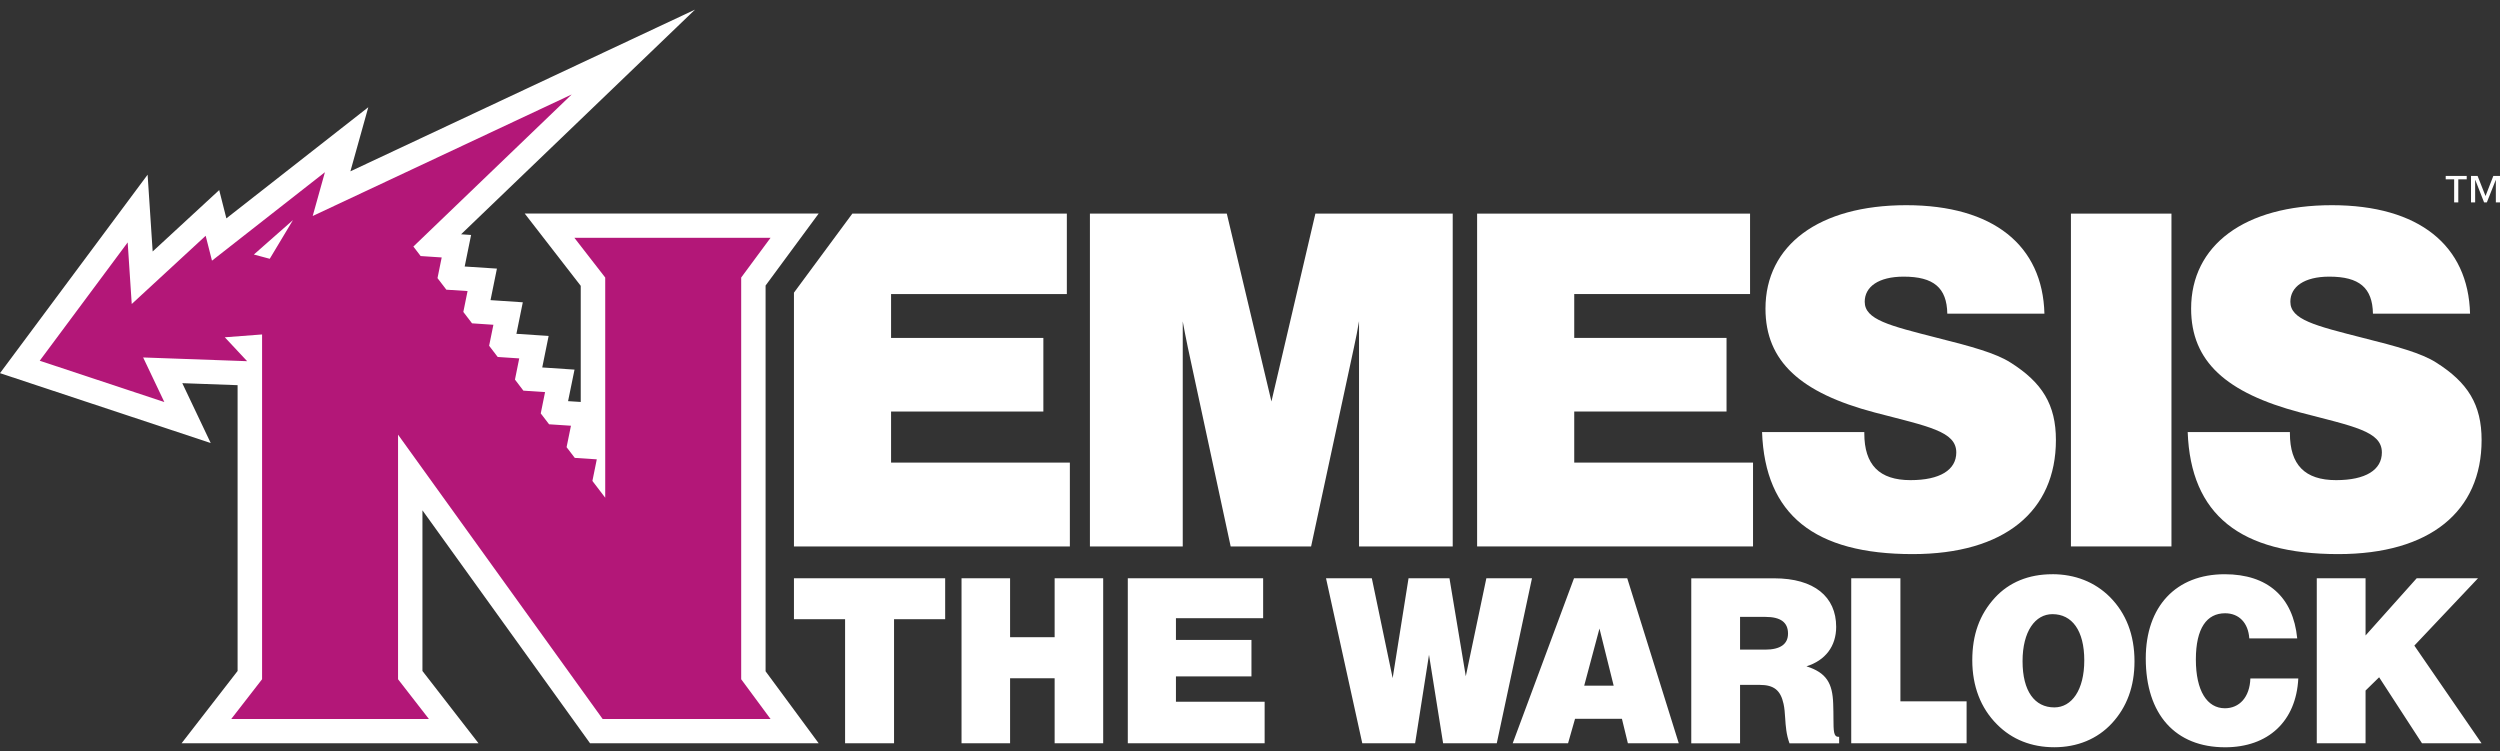
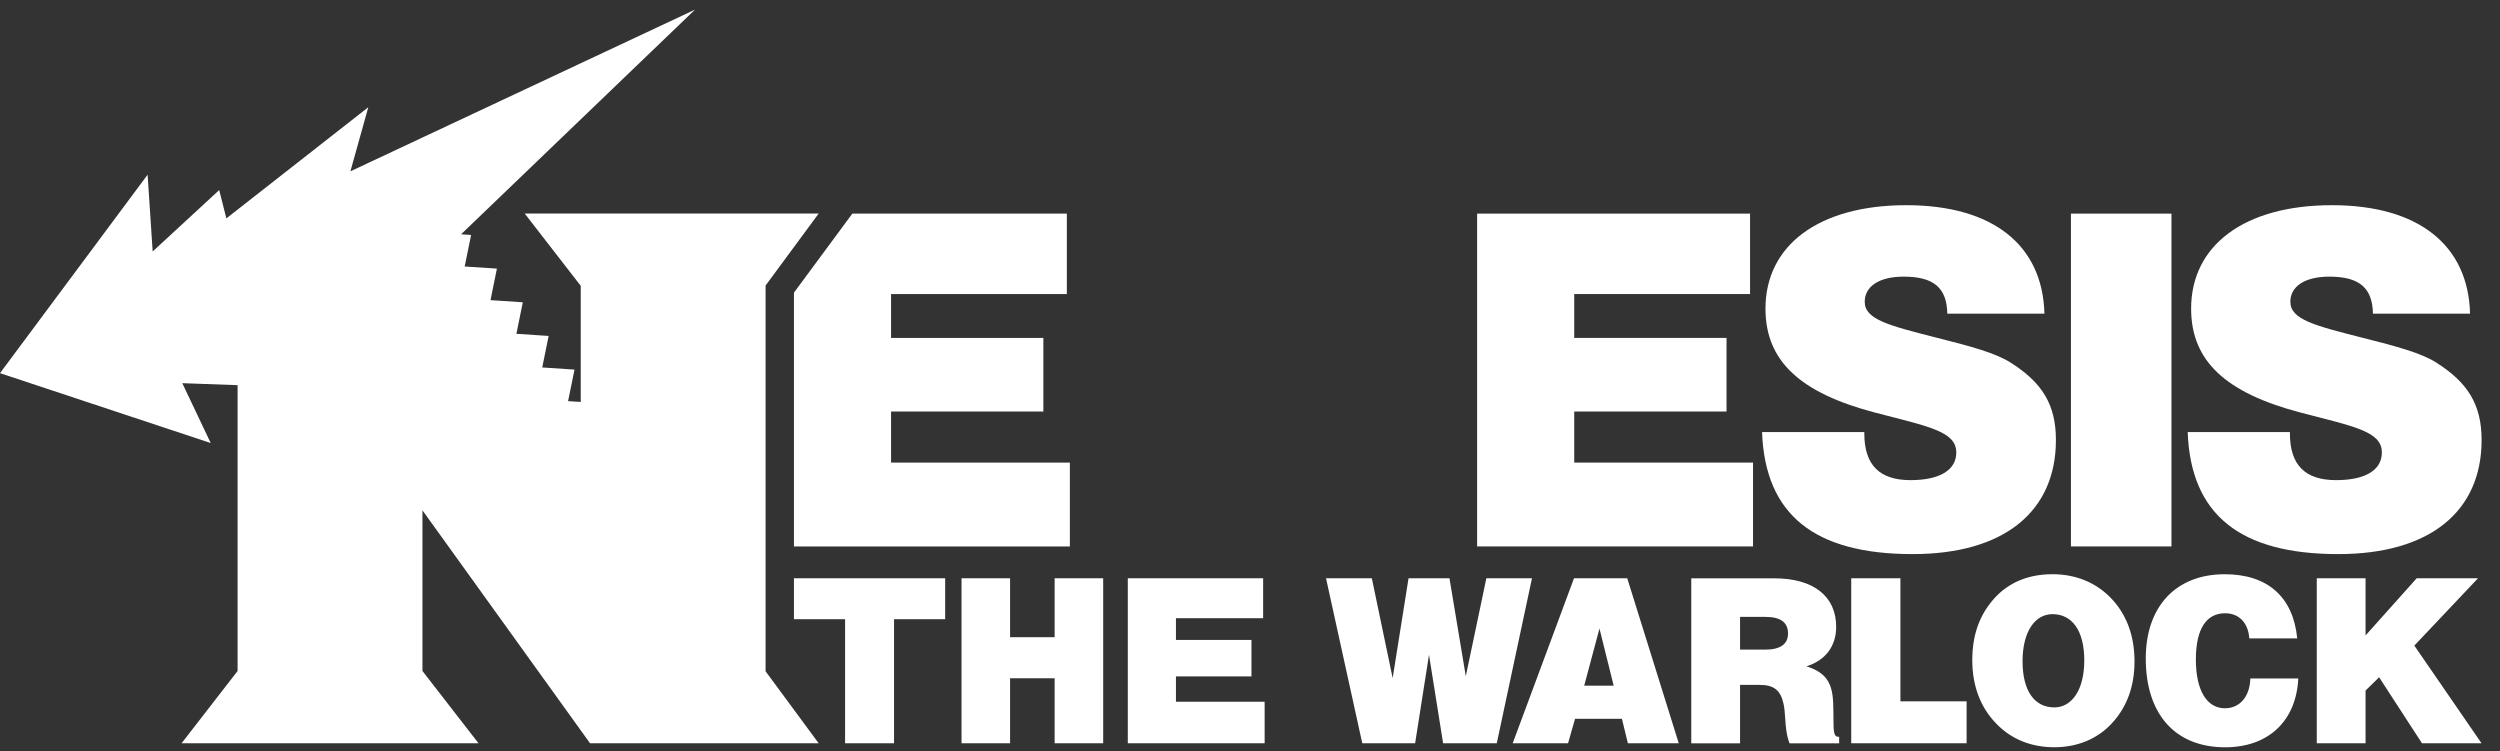
<svg xmlns="http://www.w3.org/2000/svg" fill="none" viewBox="0 0 183 55" height="55" width="183">
  <rect x="0" y="0" width="183" height="55" fill="#333333" stroke="none" />
  <path fill="white" d="M50.876 0.704L25.649 12.541L26.959 7.849L16.57 15.985L16.046 13.913L11.175 18.408L10.805 12.787L0 27.315L15.425 32.431L13.343 28.048L17.392 28.195V49.116L13.29 54.409H35.028L30.923 49.116V37.356L43.193 54.409H59.928L56.041 49.139V20.9L59.928 15.63H38.408L42.51 20.923V29.423L41.583 29.364L42.055 27.056L39.692 26.898L40.16 24.59L37.801 24.436L38.269 22.128L35.906 21.97L36.375 19.662L34.015 19.508L34.484 17.2L33.751 17.15L50.876 0.704Z" />
-   <path fill="#B31778" d="M19.745 18.943L18.583 18.631L21.445 16.11L19.745 18.943ZM54.255 20.316L56.404 17.407H42.044L44.302 20.316V36.433L43.364 35.205L43.685 33.623L42.074 33.518L41.474 32.733L41.794 31.163L40.193 31.058L39.583 30.261L39.899 28.701L38.312 28.596L37.695 27.785L38.008 26.235L36.431 26.13L35.804 25.309L36.117 23.773L34.553 23.668L33.916 22.834L34.226 21.307L32.672 21.205L32.025 20.358L32.332 18.845L30.791 18.743L30.259 18.047L41.85 6.913L22.89 15.811L23.784 12.606L15.517 19.081L15.055 17.259L9.643 22.253L9.346 17.745L2.907 26.406L12.029 29.43L10.478 26.166L18.091 26.439L16.455 24.689L19.184 24.482V49.721L16.927 52.63H31.395L29.137 49.721V31.817L44.114 52.63H56.404L54.255 49.721V20.316Z" />
  <path fill="white" d="M65.226 33.862V30.123H76.374V24.735H65.226V21.524H78.093V15.637H62.391L58.117 21.422V39.999H78.314V33.862H65.226Z" />
-   <path fill="white" d="M96.287 15.637L93.874 25.95L93.069 29.387L92.244 25.917L89.802 15.637H79.782V39.999H86.577V23.526C86.676 24.081 86.802 24.718 86.954 25.451L90.085 39.999H95.973L99.105 25.451C99.263 24.741 99.382 24.101 99.481 23.51V40.002H106.339V15.637H96.287Z" />
  <path fill="white" d="M128.322 33.862H115.234V30.123H126.382V24.735H115.234V21.524H128.104V15.637H108.125V39.999H128.322V33.862Z" />
  <path fill="white" d="M128.982 31.62C129.2 37.694 132.834 40.56 140.005 40.56C146.738 40.56 150.493 37.415 150.493 32.211C150.493 29.624 149.493 28.005 147.173 26.541C146.107 25.855 144.292 25.355 141.82 24.735C138.282 23.832 136.497 23.395 136.497 22.088C136.497 20.998 137.5 20.25 139.348 20.25C141.54 20.25 142.51 21.061 142.543 22.962H149.652C149.526 17.978 145.926 15.02 139.536 15.02C133.147 15.02 129.233 17.948 129.233 22.591C129.233 26.455 131.801 28.76 137.22 30.192C141.134 31.219 143.2 31.564 143.2 33.12C143.2 34.398 142.008 35.146 139.85 35.146C137.563 35.146 136.467 34.023 136.467 31.718V31.627H128.982V31.62Z" />
  <path fill="white" d="M158.951 15.637H151.592V39.999H158.951V15.637Z" />
  <path fill="white" d="M160.139 31.62C160.357 37.694 163.99 40.56 171.162 40.56C177.894 40.56 181.653 37.415 181.653 32.211C181.653 29.624 180.65 28.005 178.333 26.541C177.267 25.855 175.452 25.355 172.977 24.735C169.439 23.832 167.654 23.395 167.654 22.088C167.654 20.998 168.657 20.25 170.505 20.25C172.696 20.25 173.667 21.061 173.7 22.962H180.808C180.683 17.978 177.082 15.02 170.693 15.02C164.304 15.02 160.39 17.948 160.39 22.591C160.39 26.455 162.957 28.76 168.373 30.192C172.287 31.219 174.353 31.564 174.353 33.12C174.353 34.398 173.165 35.146 171.003 35.146C168.716 35.146 167.621 34.023 167.621 31.718V31.627H160.136L160.139 31.62Z" />
  <path fill="white" d="M148.051 48.401C148.051 50.593 148.935 51.782 150.379 51.782C151.639 51.781 152.569 50.531 152.569 48.338C152.569 46.145 151.668 44.956 150.239 44.956C148.981 44.956 148.051 46.208 148.051 48.401ZM146.031 43.748C147.071 42.622 148.5 42.034 150.222 42.034L150.219 42.031C151.896 42.031 153.341 42.602 154.443 43.699C155.625 44.888 156.245 46.464 156.245 48.41C156.245 50.249 155.688 51.763 154.585 52.951C153.529 54.094 152.054 54.698 150.377 54.698C148.701 54.698 147.272 54.127 146.186 53.03C144.975 51.825 144.371 50.203 144.371 48.335C144.371 46.467 144.899 44.983 146.031 43.748ZM58.117 45.327V42.33H69.186V45.327H65.444V54.409H61.86V45.327H58.117ZM77.199 46.641V42.33H80.753V54.409H77.199V49.651H73.938V54.409H70.384V42.33H73.938V46.641H77.199ZM82.555 42.33V54.409H92.571V51.369H86.079V49.514H91.607V46.841H86.079V45.252H92.462V42.33H82.555ZM107.296 49.5L108.801 42.33H112.141L109.563 54.409H105.636L104.603 47.931L103.587 54.409H99.719L97.065 42.33H100.418L101.943 49.638L103.105 42.33H106.101L107.296 49.5ZM117.081 46.01L118.121 50.193H115.963L117.081 46.01ZM115.217 42.33L110.729 54.409H114.781L115.293 52.616H118.725L119.161 54.409H122.886L119.114 42.33H115.217ZM127.372 47.55H129.203L129.207 47.553C130.322 47.553 130.883 47.15 130.883 46.378C130.883 45.557 130.339 45.157 129.236 45.157H127.372V47.55ZM132.233 48.775C133.692 49.238 134.144 50.009 134.19 51.523C134.206 51.936 134.208 52.295 134.209 52.601V52.601C134.214 53.495 134.216 53.933 134.563 53.933H134.625V54.412H130.992C130.754 53.771 130.713 53.146 130.675 52.567C130.651 52.198 130.628 51.848 130.556 51.523C130.339 50.522 129.843 50.134 128.817 50.134H127.372V54.412H123.801V42.333H129.873C132.794 42.333 134.408 43.676 134.408 45.886C134.408 47.307 133.616 48.342 132.233 48.775ZM135.51 42.33V54.409H143.955V51.336H139.11V42.33H135.51ZM162.864 51.845C161.561 51.844 160.737 50.576 160.737 48.276C160.737 45.974 161.542 44.891 162.879 44.891C163.889 44.891 164.572 45.587 164.648 46.729H168.156C167.862 43.702 165.997 42.034 162.846 42.034C159.291 42.034 157.07 44.382 157.07 48.197C157.07 52.304 159.245 54.701 162.879 54.701C166.03 54.701 168.08 52.8 168.235 49.665H164.727C164.681 51.04 163.919 51.844 162.864 51.845ZM162.864 51.845C162.863 51.845 162.863 51.845 162.862 51.845H162.865C162.865 51.845 162.864 51.845 162.864 51.845ZM173.159 46.516L176.901 42.33H181.389L176.73 47.258L181.65 54.409H177.291L174.152 49.576L173.159 50.548V54.409H169.588V42.33H173.159V46.516Z" clip-rule="evenodd" fill-rule="evenodd" />
-   <path fill="white" d="M180.564 13.125H179.947V14.816H179.644V13.125H179.026V12.879H180.564V13.125ZM181.181 14.816H180.878V12.879H181.36L181.94 14.35L182.511 12.879H183V14.816H182.696V13.181H182.686L182.036 14.816H181.835L181.195 13.181H181.181V14.816Z" />
</svg>